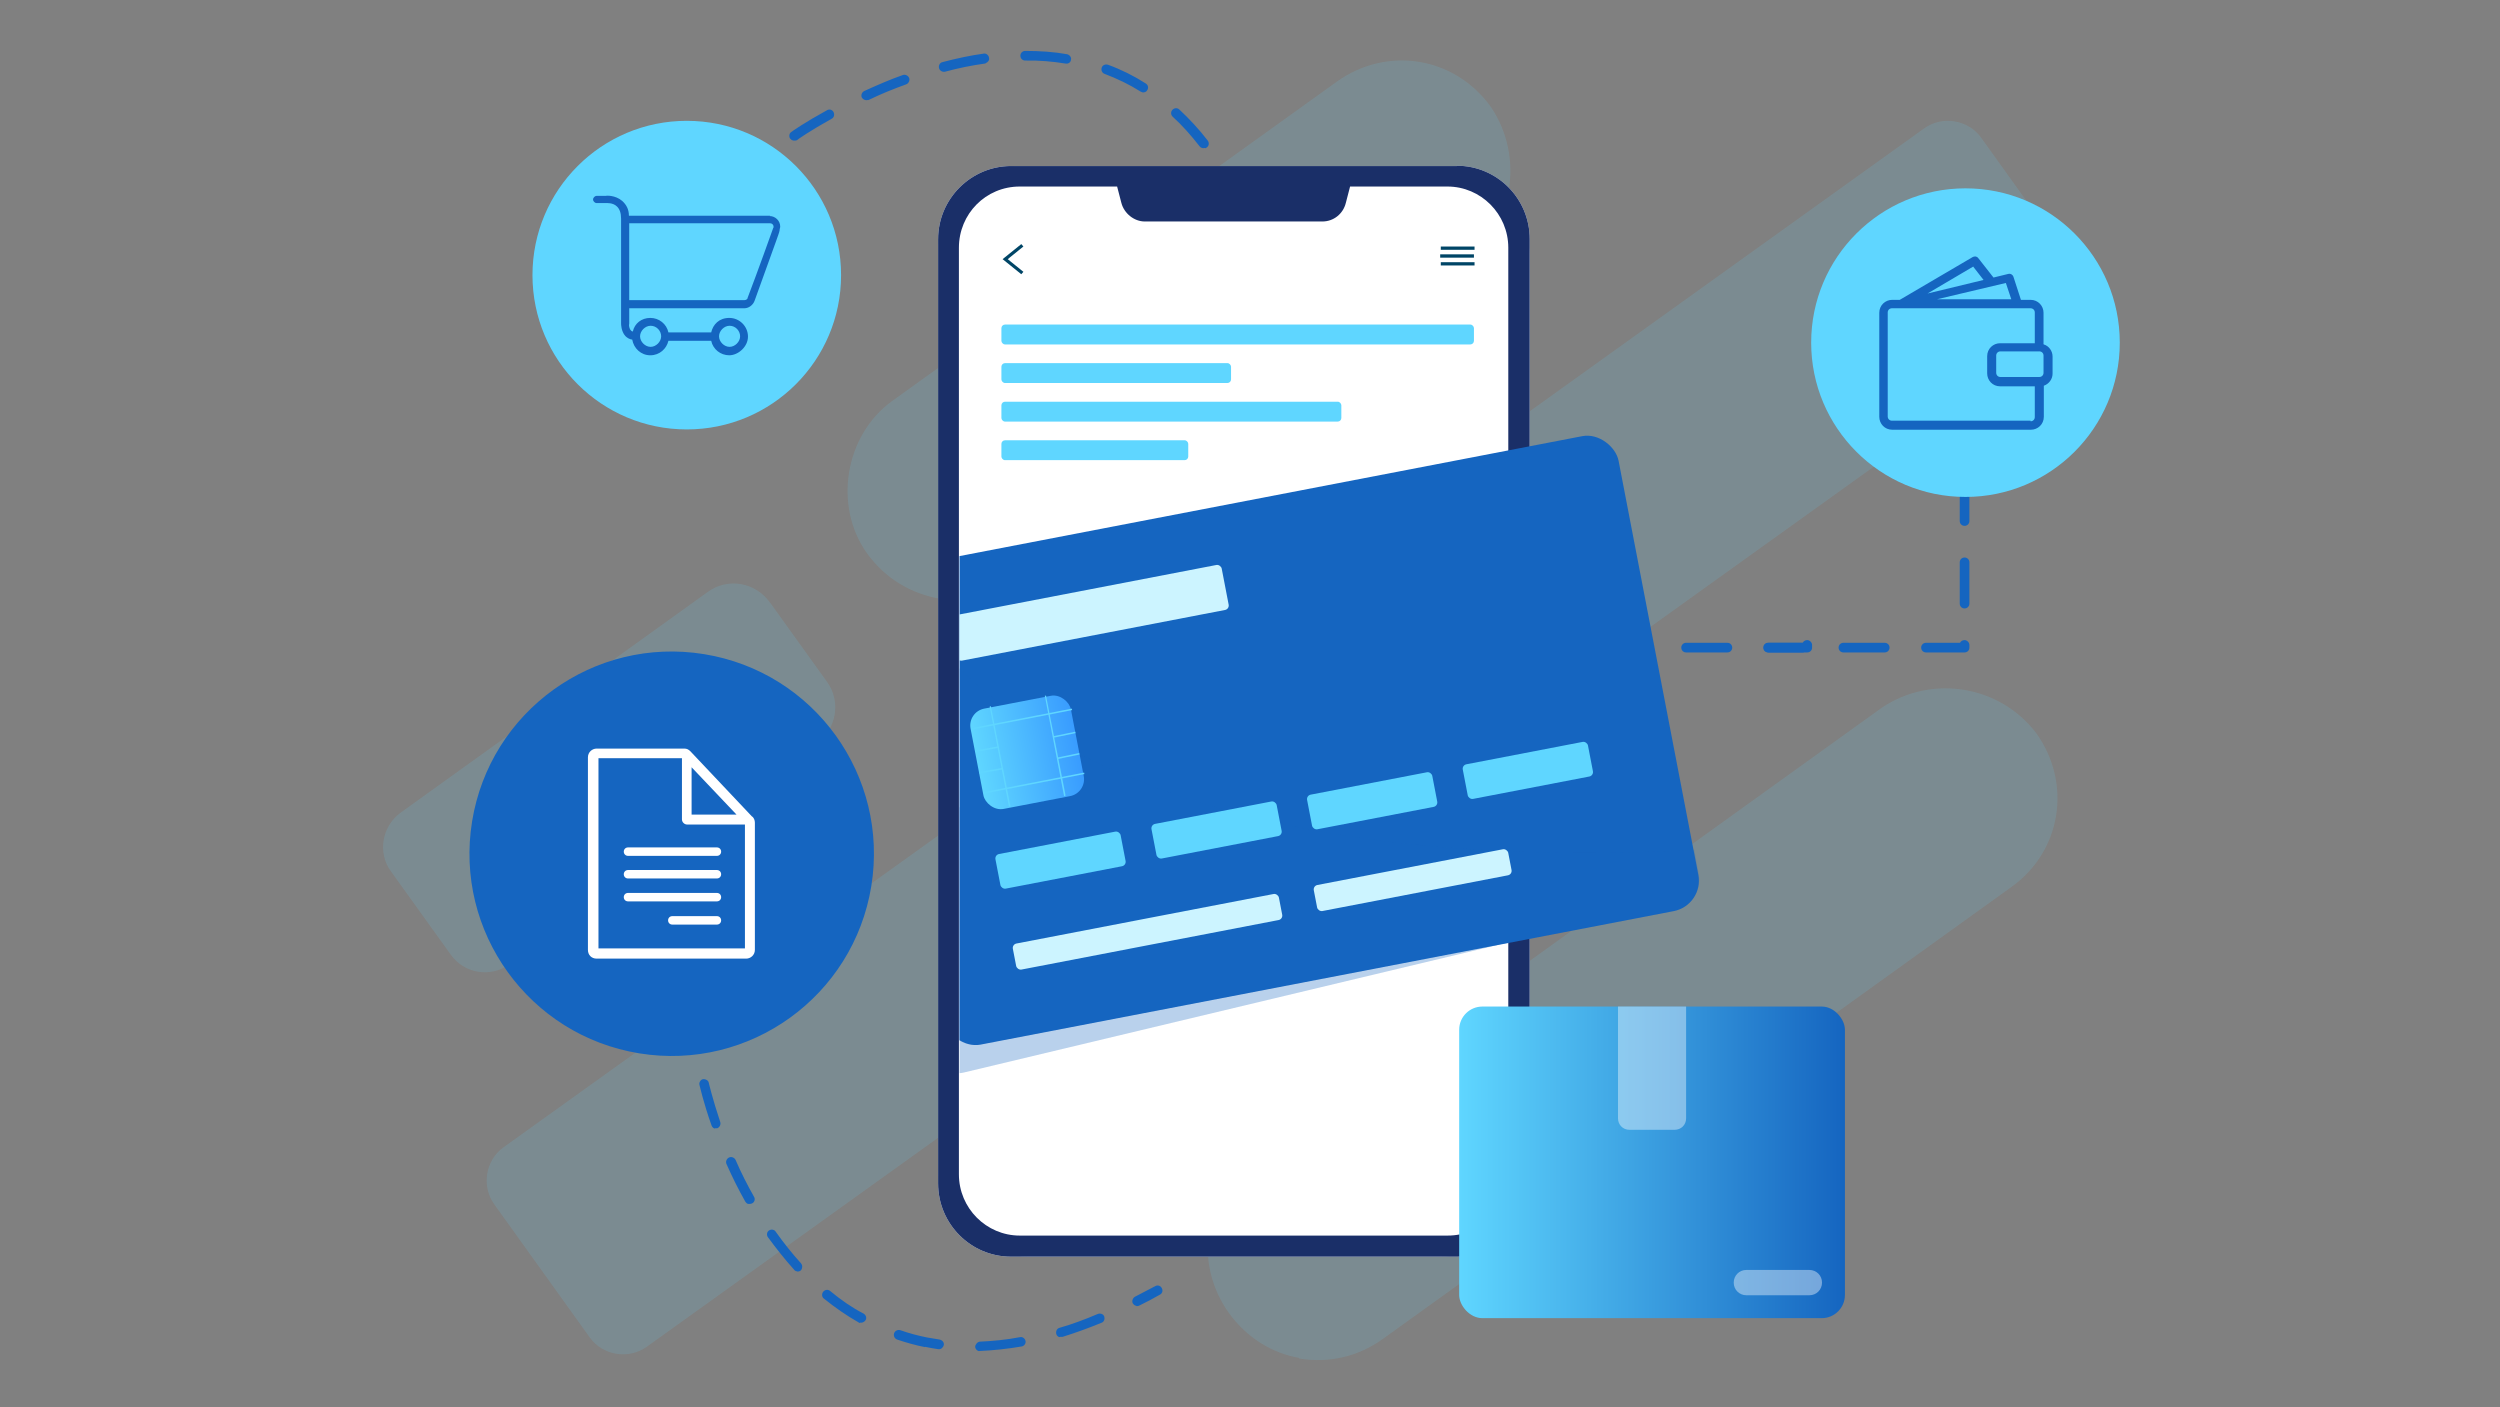
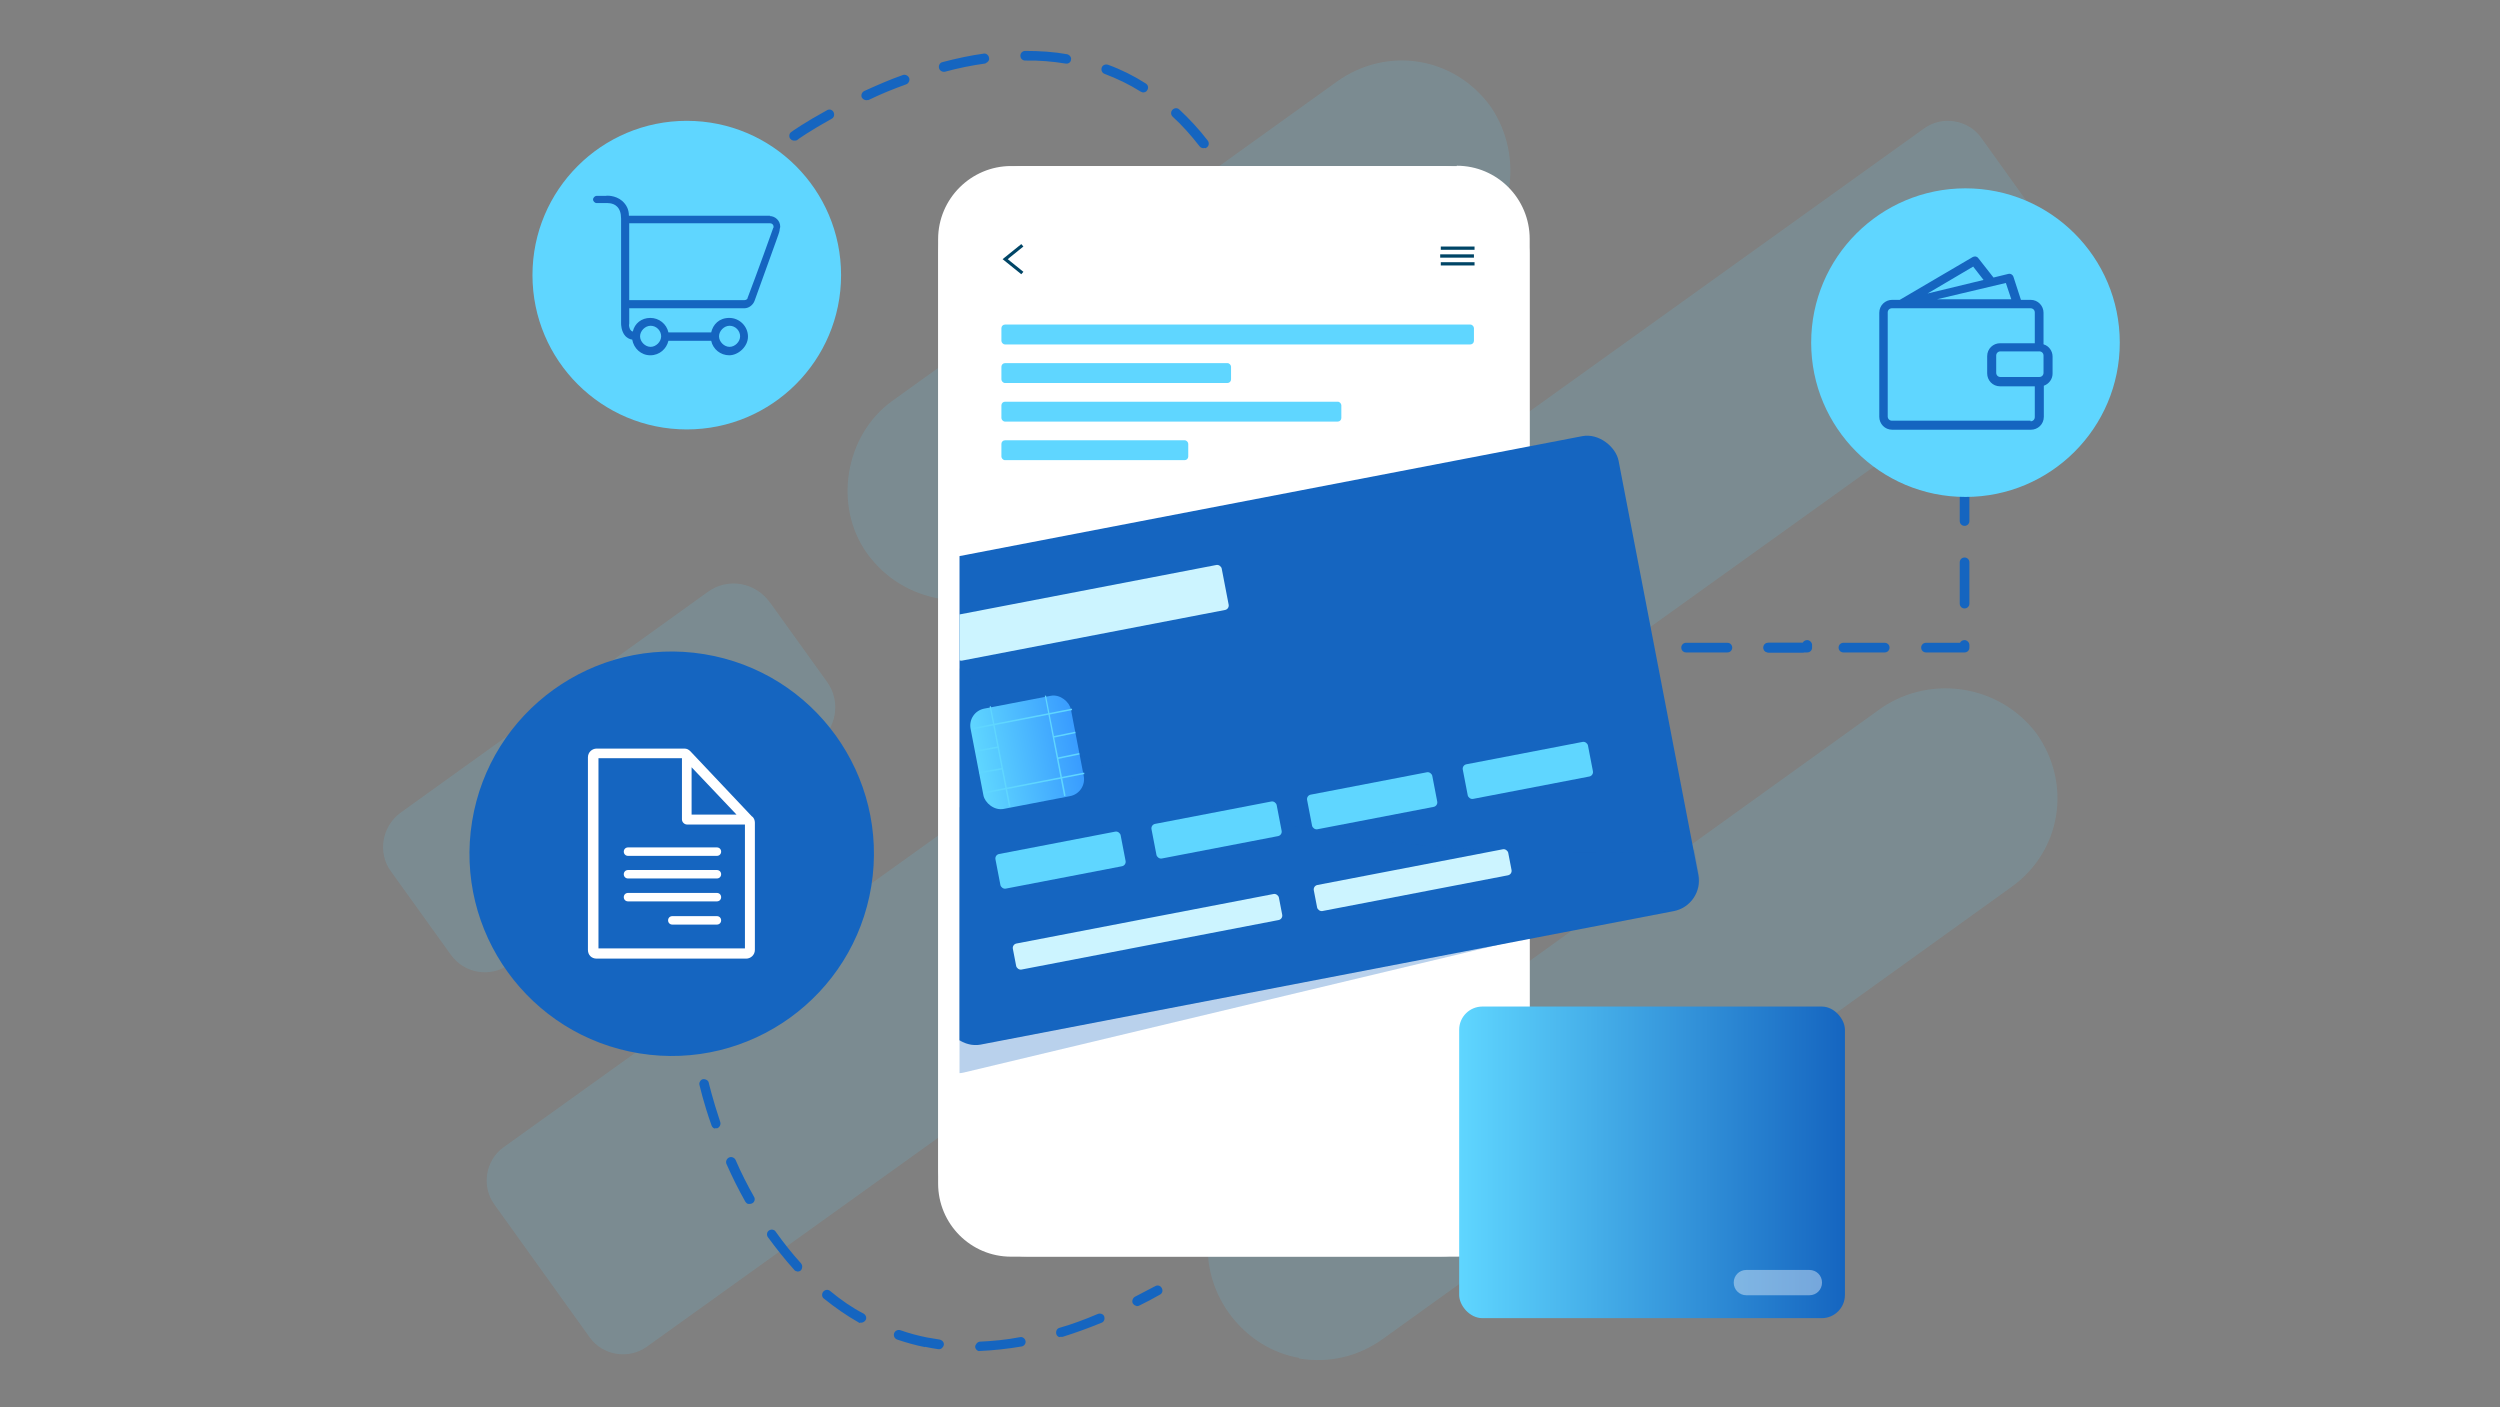
<svg xmlns="http://www.w3.org/2000/svg" id="Layer_1" version="1.1" viewBox="0 0 565 318">
  <rect x="0" y="0" width="565" height="318" fill="#808080" stroke="none" />
  <defs>
    <style>
      .st0 {
        fill: none;
      }

      .st1, .st2, .st3 {
        fill: #1565c0;
      }

      .st4 {
        fill: url(#linear-gradient1);
      }

      .st5 {
        fill: #004566;
      }

      .st6 {
        fill: url(#linear-gradient);
      }

      .st7, .st2, .st3, .st8 {
        isolation: isolate;
      }

      .st2 {
        opacity: .2;
      }

      .st2, .st3 {
        mix-blend-mode: multiply;
      }

      .st3 {
        opacity: .3;
      }

      .st9 {
        clip-path: url(#clippath-1);
      }

      .st10, .st11 {
        fill: #5fd6ff;
      }

      .st12, .st8 {
        fill: #fff;
      }

      .st11 {
        fill-rule: evenodd;
      }

      .st13 {
        mix-blend-mode: overlay;
      }

      .st14 {
        opacity: .14;
      }

      .st15 {
        fill: #1a2f68;
      }

      .st16 {
        clip-path: url(#clippath);
      }

      .st17 {
        fill: #ccf4ff;
      }

      .st8 {
        opacity: .4;
      }
    </style>
    <clipPath id="clippath">
      <rect class="st0" width="565" height="318" />
    </clipPath>
    <clipPath id="clippath-1">
      <path class="st0" d="M327.254,42.224h-21.999l-.954,3.678c-.613,2.384-2.861,4.223-5.312,4.223h-40.116c-2.52,0-4.7-1.703-5.312-4.223l-.954-3.678h-21.999c-7.56,0-13.758,6.198-13.758,13.826v209.435c0,7.628,6.062,13.826,13.758,13.826h96.715c7.56,0,13.758-6.198,13.758-13.826v-47.063l50.128-13.009-24.315-113.606-25.813,2.724v-38.482c0-7.628-6.062-13.826-13.758-13.826l-.068 0Z" />
    </clipPath>
    <linearGradient id="linear-gradient" x1="282.707" y1="1055.292" x2="305.728" y2="1055.292" gradientTransform="translate(-62.112 1225.327) scale(1 -1)" gradientUnits="userSpaceOnUse">
      <stop offset="0" stop-color="#5fd6ff" />
      <stop offset="1" stop-color="#399cff" />
    </linearGradient>
    <linearGradient id="linear-gradient1" x1="329.774" y1="904.308" x2="416.953" y2="904.308" gradientTransform="translate(0 1167) scale(1 -1)" gradientUnits="userSpaceOnUse">
      <stop offset="0" stop-color="#5fd6ff" />
      <stop offset="1" stop-color="#1565c0" />
    </linearGradient>
  </defs>
  <g class="st16">
    <g class="st7">
      <g id="Layer_11">
        <g class="st14">
          <path class="st11" d="M434.866,29.01c4.087-2.929,9.944-1.975,12.873,2.111l21.591,30.104c2.929,4.087,1.975,9.944-2.111,12.873l-321.065,230.276c-4.087,2.929-9.944,1.975-12.873-2.111l-21.591-30.104c-2.929-4.087-1.975-9.944,2.111-12.873L434.866,29.01h0l-0.0 0Z" />
          <path class="st11" d="M212.49,135.328c-6.675-1.158-12.464-4.631-16.55-10.284-7.628-10.693-5.04-26.631,5.653-34.395l100.529-72.195c11.442-8.173,26.699-5.653,34.872,5.789,7.56,11.306,5.04,26.631-5.789,34.872l-100.393,71.582c-5.653,4.087-12.26,5.585-18.321,4.495h0v.136h-0Z" />
          <path class="st11" d="M174.009,136.146l12.873,17.913c3.269,4.495,2.179,10.693-2.316,13.962l-69.471,49.924c-4.223,3.065-10.148,2.111-13.213-2.179l-13.554-18.866c-3.065-4.223-1.975-10.148,2.179-13.213l69.471-49.924c4.495-3.269,10.693-2.179,13.962,2.316h0v.136h0l.068-.068Z" />
          <path class="st11" d="M293.676,306.895c-6.062-1.022-11.851-4.495-15.938-10.148-8.173-11.442-5.653-26.835,5.789-34.872l141.803-101.959c11.306-7.56,26.631-5.04,34.872,5.789,8.173,11.442,5.653,26.835-5.789,34.872l-141.803,101.959c-5.653,4.087-12.192,5.585-19.002,4.495h0v-.136l.068 0Z" />
        </g>
        <circle class="st10" cx="155.211" cy="62.179" r="34.872" />
        <g>
          <circle class="st1" cx="151.805" cy="192.949" r="45.701" transform="translate(-62.968 311.887) rotate(-80.783)" />
          <g>
            <path class="st12" d="M169.99,184.571l-13.962-14.78c-.409-.409-.817-.613-1.362-.613h-19.82c-1.022,0-1.975.817-1.975,1.975v43.522c0,1.158.817,1.975,1.975,1.975h33.782c1.022,0,1.975-.817,1.975-1.975v-28.742c0-.545-.204-1.022-.545-1.362h-.136l.068 0ZM156.301,173.401l10.148,10.693h-10.148v-10.693ZM168.356,214.335h-33.101v-42.977h18.866v13.826c0,.613.545,1.158,1.158,1.158h13.077v27.993h-0Z" />
            <path class="st12" d="M140.976,192.472c0,.545.409.954.954.954h20.092c.545,0,.954-.409.954-.954s-.409-.954-.954-.954h-20.092c-.545,0-.954.409-.954.954Z" />
            <path class="st12" d="M162.022,196.626h-20.092c-.545,0-.954.409-.954.954s.409.954.954.954h20.092c.545,0,.954-.409.954-.954s-.409-.954-.954-.954Z" />
            <path class="st12" d="M162.022,201.803h-20.092c-.545,0-.954.409-.954.954s.409.954.954.954h20.092c.545,0,.954-.409.954-.954s-.409-.954-.954-.954Z" />
            <path class="st12" d="M162.022,207.047h-10.08c-.545,0-.954.409-.954.954s.409.954.954.954h10.08c.545,0,.954-.409.954-.954s-.409-.954-.954-.954Z" />
          </g>
        </g>
        <path class="st1" d="M174.077,48.762h-31.943c0-1.498-.613-2.52-1.498-3.337-1.566-1.362-3.678-1.226-3.678-1.158h-2.111c-.409,0-.817.409-.817.817s.409.817.817.817h2.179s1.498-.136,2.384.749c.613.545.954,1.498.954,2.724v22.748h0v.954c0,.204,0,1.771.954,2.861.409.409.954.749,1.566.817.341,1.975,1.975,3.542,4.087,3.542s3.678-1.498,4.087-3.269h9.671c.409,1.907,2.111,3.269,4.087,3.269s4.223-1.907,4.223-4.223-1.907-4.223-4.223-4.223-3.678,1.498-4.087,3.269h-9.671c-.409-1.907-2.111-3.269-4.087-3.269s-3.542,1.226-3.95,3.065c-.204,0-.341-.136-.409-.204-.409-.409-.545-1.226-.409-1.567v-3.474h26.018c1.022,0,1.975-.749,2.316-1.703l4.836-13.417c.409-1.226.749-1.975.817-2.52h0c0-.341.136-.545.136-.817,0-1.362-1.158-2.384-2.384-2.384h0l.204-.136h0l-.068.068ZM164.882,73.622c1.362,0,2.384,1.158,2.384,2.384s-1.158,2.384-2.384,2.384-2.384-1.158-2.384-2.384,1.158-2.384,2.384-2.384ZM147.038,73.622c1.362,0,2.384,1.158,2.384,2.384s-1.158,2.384-2.384,2.384-2.384-1.158-2.384-2.384,1.158-2.384,2.384-2.384ZM174.758,51.486h0c-.136.409-3.746,10.489-5.789,15.801,0,.341-.409.545-.749.545h-26.018v-17.368h31.875c.409,0,.749.341.749.749s0,.136,0,.204h0l-.136.136h0l.068-.068Z" />
        <path class="st1" d="M272.29,33.437c-.409.136-.885,0-1.158-.341-1.907-2.452-3.95-4.768-6.13-6.743-.409-.409-.477-1.09,0-1.567.409-.409,1.09-.477,1.566,0,2.248,2.111,4.427,4.427,6.402,7.015.341.477.272,1.158-.204,1.498-.136.136-.272.136-.341.204h0l-.136-.068ZM258.668,20.837c-.272.136-.613,0-.885-.136-2.588-1.635-5.312-2.929-8.173-4.018-.545-.204-.817-.817-.613-1.43.204-.545.817-.817,1.43-.613,2.997,1.09,5.857,2.52,8.514,4.223.545.341.681,1.022.341,1.498-.136.272-.341.409-.613.477l0.0 0ZM179.798,31.735c-.409.136-.885,0-1.226-.409-.341-.477-.204-1.226.272-1.498.136-.136,3.065-2.179,8.037-4.904.545-.341,1.226-.136,1.498.409s.136,1.226-.409,1.498c-4.904,2.724-7.833,4.768-7.833,4.836-.136,0-.204.136-.341.136h0v-.068ZM241.3,14.367h-.477c-2.929-.477-5.994-.749-9.127-.681-.613,0-1.09-.477-1.09-1.09s.477-1.09,1.09-1.09c3.269,0,6.47.204,9.467.749.545.136,1.022.681.885,1.226,0,.409-.341.817-.817.885h0l.068-0ZM196.076,22.608c-.545.136-1.022-.136-1.294-.545-.272-.545,0-1.226.545-1.498,2.861-1.294,5.789-2.588,8.718-3.61.545-.204,1.226.136,1.43.681s-.136,1.226-.681,1.43c-2.861,1.022-5.721,2.179-8.514,3.542h-.204ZM222.707,14.367h-.136c-2.929.409-5.994,1.022-8.99,1.839-.545.136-1.226-.204-1.362-.817-.136-.545.136-1.226.817-1.362,3.133-.817,6.266-1.498,9.263-1.907.545-.136,1.158.341,1.226.954.136.545-.272,1.022-.817,1.226h0l0.0.068Z" />
        <path class="st1" d="M209.017,304.443c-2.111-.409-4.223-1.022-6.266-1.703-.545-.204-.885-.817-.681-1.43.204-.545.817-.885,1.43-.681,1.907.681,3.95,1.226,5.994,1.635.954.136,1.907.341,2.861.477.613.136,1.022.613.954,1.226-.136.545-.613,1.022-1.226.954-1.022-.136-2.043-.341-3.065-.545h0v.068ZM221.276,305.396c-.477-.136-.885-.545-.885-1.022s.477-1.09,1.022-1.158c2.929-.136,5.994-.409,9.127-1.022.545-.136,1.158.341,1.226.885.136.545-.341,1.158-.885,1.226-3.201.545-6.402.885-9.467,1.022h-.272l.136.068ZM194.373,298.994c-.136,0-.204,0-.341-.136-2.656-1.498-5.312-3.337-7.833-5.381-.477-.341-.545-1.09-.136-1.566s1.09-.545,1.566-.136c2.384,1.975,4.904,3.746,7.56,5.108.545.341.749,1.022.409,1.498-.272.409-.749.613-1.158.545h-.136l.068.068ZM239.53,302.195c-.341,0-.749-.341-.817-.749-.136-.545.136-1.226.749-1.362,2.861-.817,5.789-1.907,8.65-3.133.545-.204,1.226,0,1.43.545s0,1.226-.545,1.43c-2.997,1.226-5.994,2.316-8.854,3.201h-.545l-.068.068ZM180.002,287.279c-.204,0-.409-.136-.545-.341-2.043-2.248-4.018-4.768-5.925-7.356-.341-.477-.204-1.226.272-1.498.477-.341,1.226-.204,1.498.272,1.839,2.588,3.746,4.972,5.721,7.151.409.477.341,1.158,0,1.566-.272.272-.613.341-.954.272h0l-.068-.068ZM256.829,295.112c-.341,0-.613-.272-.817-.545-.272-.545,0-1.226.477-1.498,1.498-.817,3.065-1.566,4.563-2.384.545-.341,1.226-.136,1.498.409.341.545.136,1.226-.409,1.498-1.566.885-3.065,1.703-4.631,2.452-.204.136-.477.136-.749.136h0l.068-.068ZM169.173,272.091c-.341,0-.545-.272-.749-.545-1.498-2.656-2.929-5.517-4.223-8.446-.272-.545,0-1.226.545-1.498s1.226,0,1.498.545c1.226,2.861,2.656,5.653,4.155,8.309.341.545.136,1.226-.409,1.498-.272.136-.545.136-.749.136h-.136l.068-0ZM161.613,255.064c-.341,0-.681-.341-.817-.749-1.907-5.381-2.656-8.99-2.724-9.127-.136-.545.272-1.226.817-1.294s1.226.272,1.294.817c0,0,.817,3.542,2.588,8.854.204.545-.136,1.226-.681,1.43h-.545l.068.068Z" />
        <path class="st1" d="M443.993,147.452h-8.718c-.613,0-1.09-.477-1.09-1.09s.477-1.09,1.09-1.09h7.696c.136-.341.545-.613,1.022-.613s1.09.477,1.09,1.09v.613c0,.613-.477,1.09-1.09,1.09h0ZM425.944,147.452h-9.331c-.613,0-1.09-.477-1.09-1.09s.477-1.09,1.09-1.09h9.331c.613,0,1.09.477,1.09,1.09s-.477,1.09-1.09,1.09ZM407.35,147.452h-7.764c-.613,0-1.09-.477-1.09-1.09s.477-1.09,1.09-1.09h7.764c.613,0,1.09.477,1.09,1.09s-.477,1.09-1.09,1.09ZM443.993,137.508c-.613,0-1.09-.477-1.09-1.09v-9.331c0-.613.477-1.09,1.09-1.09s1.09.477,1.09,1.09v9.331c0,.613-.477,1.09-1.09,1.09ZM443.993,118.846c-.613,0-1.09-.477-1.09-1.09v-9.331c0-.613.477-1.09,1.09-1.09s1.09.477,1.09,1.09v9.331c0,.613-.477,1.09-1.09,1.09Z" />
        <path class="st1" d="M408.44,147.452h-8.718c-.613,0-1.09-.477-1.09-1.09s.477-1.09,1.09-1.09h7.696c.136-.341.545-.613,1.022-.613s1.09.477,1.09,1.09v.613c0,.613-.477,1.09-1.09,1.09h0ZM390.391,147.452h-9.331c-.613,0-1.09-.477-1.09-1.09s.477-1.09,1.09-1.09h9.331c.613,0,1.09.477,1.09,1.09s-.477,1.09-1.09,1.09Z" />
        <g>
          <rect class="st12" x="212.082" y="37.524" width="133.562" height="246.418" rx="19.888" ry="19.888" />
          <g>
            <g>
              <path class="st12" d="M329.229,37.524h-100.733c-8.99,0-16.482,7.356-16.482,16.55v213.385c0,9.127,7.356,16.55,16.482,16.55h100.733c8.99,0,16.482-7.356,16.482-16.55V54.006c0-9.127-7.356-16.55-16.482-16.55h0v.136l-0-.068ZM340.944,265.416c0,7.628-6.062,13.826-13.758,13.826h-96.715c-7.56,0-13.758-6.198-13.758-13.826V55.982c0-7.628,6.062-13.826,13.758-13.826h21.999l.954,3.678c.613,2.384,2.861,4.223,5.312,4.223h40.116c2.52,0,4.7-1.703,5.312-4.223l.954-3.678h21.999c7.56,0,13.758,6.198,13.758,13.826v209.435h.068Z" />
              <path class="st5" d="M230.812,61.975l-4.223-3.405,4.223-3.405.477.545-3.542,2.861,3.542,2.861-.477.545v-.136.136ZM333.248,60h-7.628v-.749h7.628v.749ZM333.111,58.229h-7.628v-.749h7.628v.749ZM333.248,56.458h-7.628v-.749h7.628v.749Z" />
              <rect class="st10" x="226.317" y="73.349" width="106.795" height="4.495" rx=".817" ry=".817" />
              <rect class="st10" x="226.317" y="82.067" width="51.899" height="4.495" rx=".817" ry=".817" />
              <rect class="st10" x="226.317" y="99.503" width="42.228" height="4.495" rx=".817" ry=".817" />
              <rect class="st10" x="226.317" y="90.785" width="76.827" height="4.495" rx=".817" ry=".817" />
            </g>
-             <path class="st15" d="M329.229,37.524h-100.733c-8.99,0-16.482,7.356-16.482,16.55v213.385c0,9.127,7.356,16.55,16.482,16.55h100.733c8.99,0,16.482-7.356,16.482-16.55V54.006c0-9.127-7.356-16.55-16.482-16.55h0v.136l-0-.068ZM340.944,265.416c0,7.628-6.062,13.826-13.758,13.826h-96.715c-7.56,0-13.758-6.198-13.758-13.826V55.982c0-7.628,6.062-13.826,13.758-13.826h21.999l.954,3.678c.613,2.384,2.861,4.223,5.312,4.223h40.116c2.52,0,4.7-1.703,5.312-4.223l.954-3.678h21.999c7.56,0,13.758,6.198,13.758,13.826v209.435h.068Z" />
            <path class="st0" d="M327.254,42.224h-21.999l-.954,3.678c-.613,2.384-2.861,4.223-5.312,4.223h-40.116c-2.52,0-4.7-1.703-5.312-4.223l-.954-3.678h-21.999c-7.56,0-13.758,6.198-13.758,13.826v209.435c0,7.628,6.062,13.826,13.758,13.826h96.715c7.56,0,13.758-6.198,13.758-13.826V55.982c0-7.628-6.062-13.826-13.758-13.826h0v.136h0l-.068-.068Z" />
          </g>
          <g class="st9">
            <g>
              <path class="st3" d="M342.102,212.7l-124.299,29.695c-2.929.749-5.789-1.498-5.857-4.495l-1.703-55.986,108.157,8.718,23.566,21.999h0l.136.136v-.068Z" />
              <g>
                <rect class="st1" x="202.833" y="112.668" width="173.542" height="109.315" rx="7.015" ry="7.015" transform="translate(-26.416 57.782) rotate(-10.9)" />
                <path class="st2" d="M382.899,192.063l1.022,5.449c.749,3.746-1.771,7.56-5.585,8.173l-156.719,30.308c-3.746.749-7.424-1.771-8.173-5.585l-18.049-93.514c-.749-3.746,1.771-7.424,5.585-8.173,9.74,22.953,50.741,70.152,181.987,63.341h-.136.068Z" />
                <rect class="st6" x="220.595" y="158.491" width="23.089" height="23.089" rx="3.882" ry="3.882" transform="translate(-27.965 46.964) rotate(-10.9)" />
                <g class="st13">
                  <polygon class="st10" points="228.019 182.324 223.66 159.711 223.933 159.575 228.36 182.255 228.019 182.324" />
                  <polygon class="st10" points="240.483 179.94 236.124 157.259 236.397 157.191 240.824 179.804 240.483 179.94" />
                  <rect class="st10" x="219.395" y="162.347" width="23.089" height=".341" transform="translate(-26.767 47.051) rotate(-11)" />
                  <rect class="st10" x="237.982" y="165.873" width="5.108" height=".341" transform="translate(-28.674 52.228) rotate(-11.7)" />
                  <rect class="st10" x="238.876" y="170.701" width="5.108" height=".341" transform="translate(-29.634 52.509) rotate(-11.7)" />
                  <rect class="st10" x="220.384" y="169.145" width="5.244" height=".341" transform="translate(-26.901 43.038) rotate(-10.4)" />
                  <rect class="st10" x="221.31" y="174.014" width="5.244" height=".341" transform="translate(-27.765 43.286) rotate(-10.4)" />
                  <rect class="st10" x="222.167" y="176.805" width="23.089" height=".341" transform="translate(-29.475 47.846) rotate(-11)" />
                </g>
                <rect class="st10" x="225.273" y="190.403" width="28.81" height="7.969" rx="1.022" ry="1.022" transform="translate(-32.434 48.829) rotate(-10.9)" />
                <rect class="st17" x="214.862" y="133.317" width="62.592" height="10.353" rx="1.022" ry="1.022" transform="translate(-21.747 49.046) rotate(-10.9)" />
                <rect class="st17" x="228.727" y="207.584" width="61.23" height="5.994" rx="1.022" ry="1.022" transform="translate(-35.141 52.84) rotate(-10.9)" />
                <rect class="st17" x="296.89" y="195.916" width="44.748" height="5.994" rx="1.022" ry="1.022" transform="translate(-31.854 63.96) rotate(-10.9)" />
                <rect class="st10" x="260.538" y="183.595" width="28.81" height="7.969" rx="1.022" ry="1.022" transform="translate(-30.51 55.375) rotate(-10.9)" />
                <rect class="st10" x="295.704" y="176.988" width="28.81" height="7.969" rx="1.022" ry="1.022" transform="translate(-28.626 61.905) rotate(-10.9)" />
                <rect class="st10" x="330.889" y="170.126" width="28.81" height="7.969" rx="1.022" ry="1.022" transform="translate(-26.694 68.435) rotate(-10.9)" />
              </g>
            </g>
          </g>
        </g>
        <g>
          <rect class="st4" x="329.774" y="227.48" width="87.179" height="70.425" rx="5.244" ry="5.244" />
-           <path class="st8" d="M378.404,255.336h-10.148c-1.498,0-2.588-1.158-2.588-2.588v-25.268h15.393v25.268c0,1.498-1.158,2.588-2.588,2.588h-.068Z" />
          <path class="st8" d="M408.917,292.728h-14.235c-1.566,0-2.861-1.226-2.861-2.861h0c0-1.566,1.226-2.861,2.861-2.861h14.235c1.566,0,2.861,1.226,2.861,2.861h0c0,1.566-1.226,2.861-2.861,2.861Z" />
        </g>
        <g>
          <circle class="st10" cx="444.197" cy="77.436" r="34.872" />
          <path class="st1" d="M461.837,77.708v-7.015c0-1.567-1.226-2.929-2.929-2.929h-2.179l-1.703-5.244c-.136-.409-.613-.749-1.158-.613l-3.337.817-3.474-4.427c-.341-.409-.817-.409-1.226-.204l-16.482,9.671h-1.703c-1.566,0-2.929,1.226-2.929,2.929v23.498c0,1.567,1.226,2.929,2.929,2.929h31.33c1.566,0,2.929-1.226,2.929-2.929v-7.015c1.158-.409,1.975-1.498,1.975-2.724v-3.882c0-1.226-.817-2.384-1.975-2.724h0l-.136-.136h.068ZM445.9,60.204l2.384,3.065-12.668,3.065,10.284-6.062h0v-.068ZM453.324,63.95l1.226,3.678h-16.755l15.529-3.678ZM458.909,95.076h-31.33c-.545,0-.954-.409-.954-.954v-23.498c0-.545.409-.954.954-.954h31.33c.545,0,.954.409.954.954v6.947h-7.833c-1.566,0-2.929,1.226-2.929,2.929v3.882c0,1.567,1.226,2.929,2.929,2.929h7.833v6.947c0,.545-.409.954-.954.954h0v-.136ZM461.837,84.247c0,.545-.409.954-.954.954h-8.786c-.545,0-.954-.409-.954-.954v-3.882c0-.545.409-.954.954-.954h8.786c.545,0,.954.409.954.954v3.882Z" />
        </g>
      </g>
    </g>
  </g>
</svg>